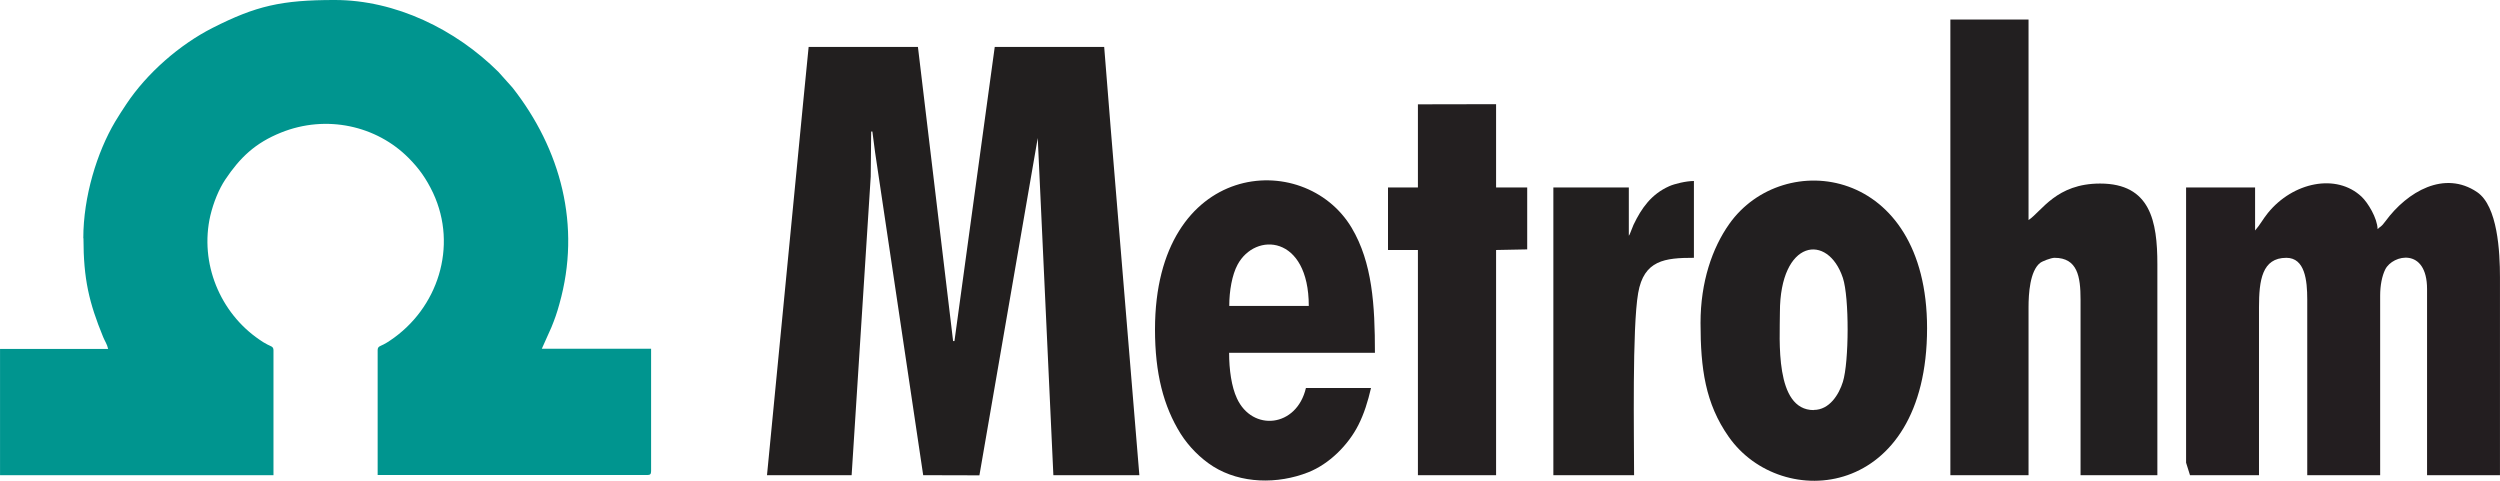
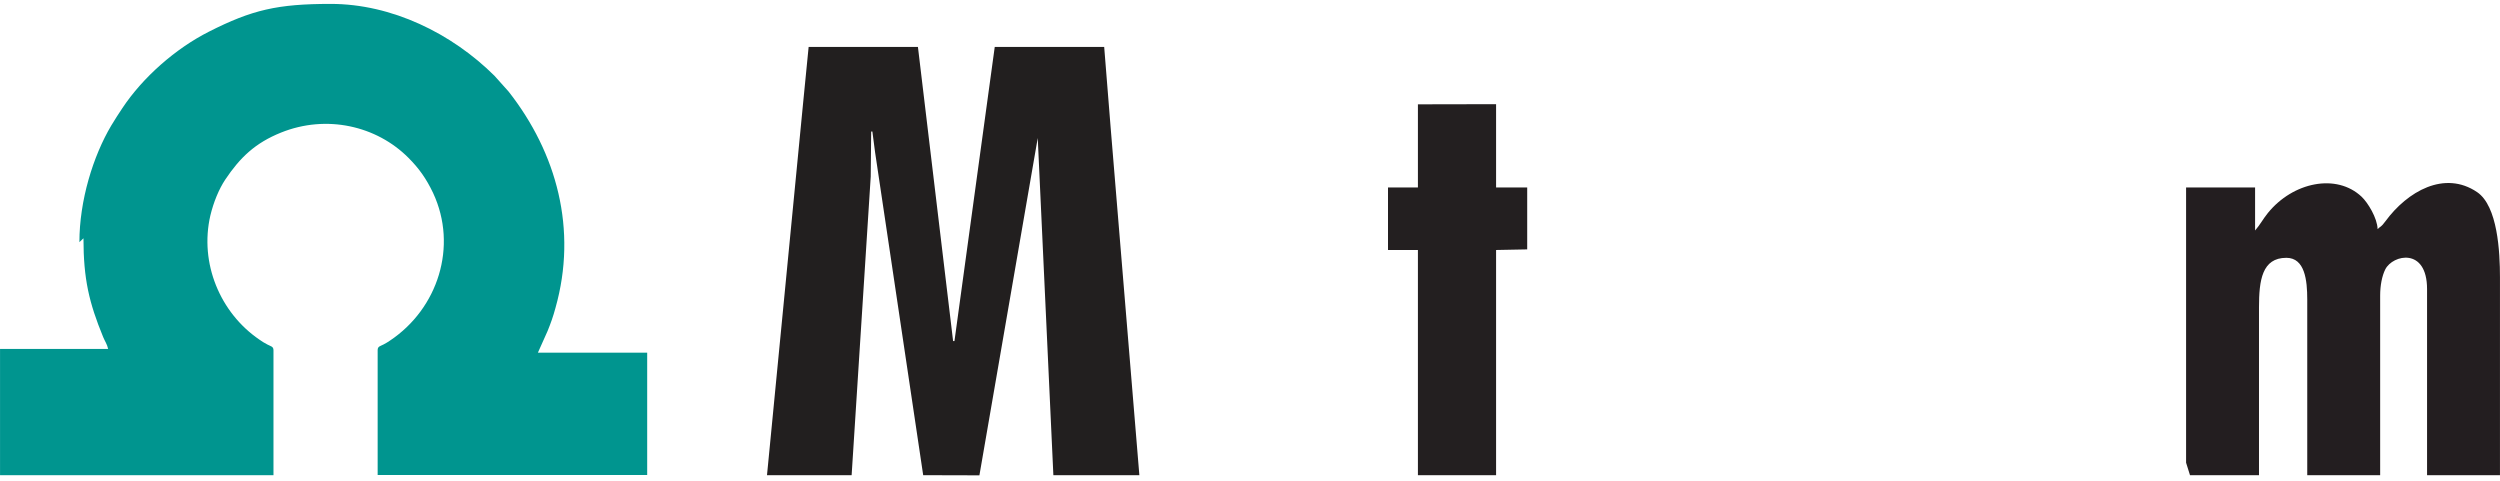
<svg xmlns="http://www.w3.org/2000/svg" xml:space="preserve" width="19.787mm" height="3.805mm" style="shape-rendering:geometricPrecision; text-rendering:geometricPrecision; image-rendering:optimizeQuality; fill-rule:evenodd; clip-rule:evenodd" viewBox="0 0 166.28 31.98">
  <defs>
    <style type="text/css">  .fil0 {fill:#00958F} .fil1 {fill:#221F1F} .fil3 {fill:#221F20} .fil2 {fill:#231E20} .fil4 {fill:#231F20}  </style>
  </defs>
  <g id="Слой_x0020_1">
-     <path class="fil0" d="M5.54 15.85c0,2.71 0.37,4.28 1.31,6.57 0.11,0.27 0.27,0.49 0.33,0.79l-7.19 0 0 8.4 18.19 0 0 -8.31c0,-0.26 -0.18,-0.26 -0.4,-0.38 -0.23,-0.12 -0.34,-0.19 -0.54,-0.33 -2.61,-1.78 -3.99,-5.08 -3.26,-8.25 0.21,-0.88 0.57,-1.76 0.99,-2.39 0.99,-1.48 2,-2.44 3.71,-3.13 3.03,-1.22 6.36,-0.45 8.48,1.68 0.7,0.7 1.19,1.39 1.64,2.34 1.66,3.56 0.31,7.69 -2.86,9.81 -0.2,0.13 -0.22,0.15 -0.43,0.26 -0.22,0.12 -0.4,0.12 -0.4,0.38l0 8.31 17.93 0c0.2,0 0.26,-0.06 0.26,-0.26l0 -8.14 -7.27 0 0.64 -1.43c0.22,-0.54 0.37,-0.96 0.53,-1.55 1.47,-5.21 0.09,-10.3 -3.12,-14.39l-0.94 -1.05c-2.84,-2.82 -6.83,-4.78 -10.89,-4.78 -3.54,0 -5.23,0.39 -8.11,1.85 -2.21,1.12 -4.38,3.02 -5.75,5.08 -0.26,0.39 -0.48,0.73 -0.74,1.16 -1.21,2.04 -2.12,4.99 -2.12,7.76z" />
+     <path class="fil0" d="M5.54 15.85c0,2.71 0.37,4.28 1.31,6.57 0.11,0.27 0.27,0.49 0.33,0.79l-7.19 0 0 8.4 18.19 0 0 -8.31c0,-0.26 -0.18,-0.26 -0.4,-0.38 -0.23,-0.12 -0.34,-0.19 -0.54,-0.33 -2.61,-1.78 -3.99,-5.08 -3.26,-8.25 0.21,-0.88 0.57,-1.76 0.99,-2.39 0.99,-1.48 2,-2.44 3.71,-3.13 3.03,-1.22 6.36,-0.45 8.48,1.68 0.7,0.7 1.19,1.39 1.64,2.34 1.66,3.56 0.31,7.69 -2.86,9.81 -0.2,0.13 -0.22,0.15 -0.43,0.26 -0.22,0.12 -0.4,0.12 -0.4,0.38l0 8.31 17.93 0l0 -8.14 -7.27 0 0.64 -1.43c0.22,-0.54 0.37,-0.96 0.53,-1.55 1.47,-5.21 0.09,-10.3 -3.12,-14.39l-0.94 -1.05c-2.84,-2.82 -6.83,-4.78 -10.89,-4.78 -3.54,0 -5.23,0.39 -8.11,1.85 -2.21,1.12 -4.38,3.02 -5.75,5.08 -0.26,0.39 -0.48,0.73 -0.74,1.16 -1.21,2.04 -2.12,4.99 -2.12,7.76z" />
    <polygon class="fil1" points="51.01,31.61 56.64,31.61 57.91,11.75 57.94,8.75 58.02,8.75 58.2,10.13 61.4,31.61 65.14,31.62 69.02,9.18 70.06,31.61 75.78,31.61 73.87,8.49 73.44,3.12 66.16,3.12 63.48,22.69 63.39,22.69 61.05,3.12 53.78,3.12 53.43,6.67 " />
    <path class="fil2" d="M150 15.33l0 -2.86 -4.59 0 0 18.31 0.26 0.83 4.59 0 0 -11.17c0,-1.79 0.2,-3.29 1.82,-3.29 1.24,0 1.39,1.51 1.39,2.77l0 11.69 4.85 0 0 -11.95c0,-0.66 0.12,-1.3 0.34,-1.74 0.5,-0.99 2.78,-1.48 2.78,1.31l0 12.38 4.85 0 0 -13.16c0,-1.69 -0.15,-4.74 -1.52,-5.67 -2.17,-1.47 -4.64,-0.05 -6.1,1.94 -0.31,0.42 -0.31,0.31 -0.52,0.52 -0.02,-0.74 -0.65,-1.76 -1.06,-2.15 -1.67,-1.58 -4.57,-0.98 -6.24,1.08 -0.31,0.38 -0.53,0.8 -0.84,1.15z" />
-     <path class="fil3" d="M129.73 31.61l5.2 0 0 -11.17c0,-0.9 0.09,-2.41 0.77,-2.95 0.14,-0.11 0.72,-0.34 0.96,-0.34 1.53,0 1.73,1.26 1.73,2.77l0 11.69 5.11 0 0 -14.03c0,-2.86 -0.46,-5.37 -3.81,-5.37 -2.91,0 -3.87,1.83 -4.76,2.43l0 -13.34 -5.2 0 0 30.31z" />
-     <path class="fil3" d="M120.64 27.28c-2.61,0 -2.25,-4.71 -2.25,-6.5 0,-4.86 3.19,-5.3 4.19,-2.29 0.43,1.3 0.41,5.6 -0,6.91 -0.26,0.84 -0.89,1.87 -1.94,1.87zm-7.53 -5.8c0,3.04 0.32,5.36 1.87,7.57 3.51,5.02 13.2,4.2 13.2,-7.22 0,-10.78 -9.56,-12.02 -13.16,-6.93 -1.13,1.6 -1.91,3.85 -1.91,6.58z" />
-     <path class="fil4" d="M87.04 20.35l-5.28 0c0,-1.01 0.19,-2.07 0.55,-2.74 1.18,-2.2 4.74,-1.98 4.74,2.74zm-10.22 1.56c0,2.92 0.56,5.11 1.71,6.95 0.54,0.85 1.31,1.63 2.16,2.17 1.84,1.15 4.29,1.19 6.32,0.39 1.4,-0.55 2.67,-1.82 3.34,-3.15 0.38,-0.75 0.63,-1.56 0.84,-2.46l-4.33 0c-0.62,2.64 -3.57,2.91 -4.59,0.69 -0.36,-0.77 -0.52,-1.9 -0.52,-3.03l9.7 0c0,-3.17 -0.17,-6 -1.55,-8.32 -3.16,-5.29 -13.08,-4.49 -13.08,6.76z" />
    <polygon class="fil4" points="94.31,6.94 94.31,12.47 92.32,12.47 92.32,16.63 94.31,16.63 94.31,31.61 99.51,31.61 99.51,16.63 101.58,16.59 101.58,12.47 99.51,12.47 99.51,6.93 " />
-     <path class="fil1" d="M108.34 15.67l0 -3.2 -5.02 0 0 19.14 5.37 0c0,-2.68 -0.13,-9.8 0.27,-12.11 0.38,-2.2 1.78,-2.35 3.71,-2.35l0 -5.11c-0.51,0 -1.3,0.19 -1.65,0.35 -1.18,0.53 -1.83,1.44 -2.37,2.57l-0.22 0.55c-0.08,0.17 -0.02,0.07 -0.09,0.17z" />
  </g>
</svg>